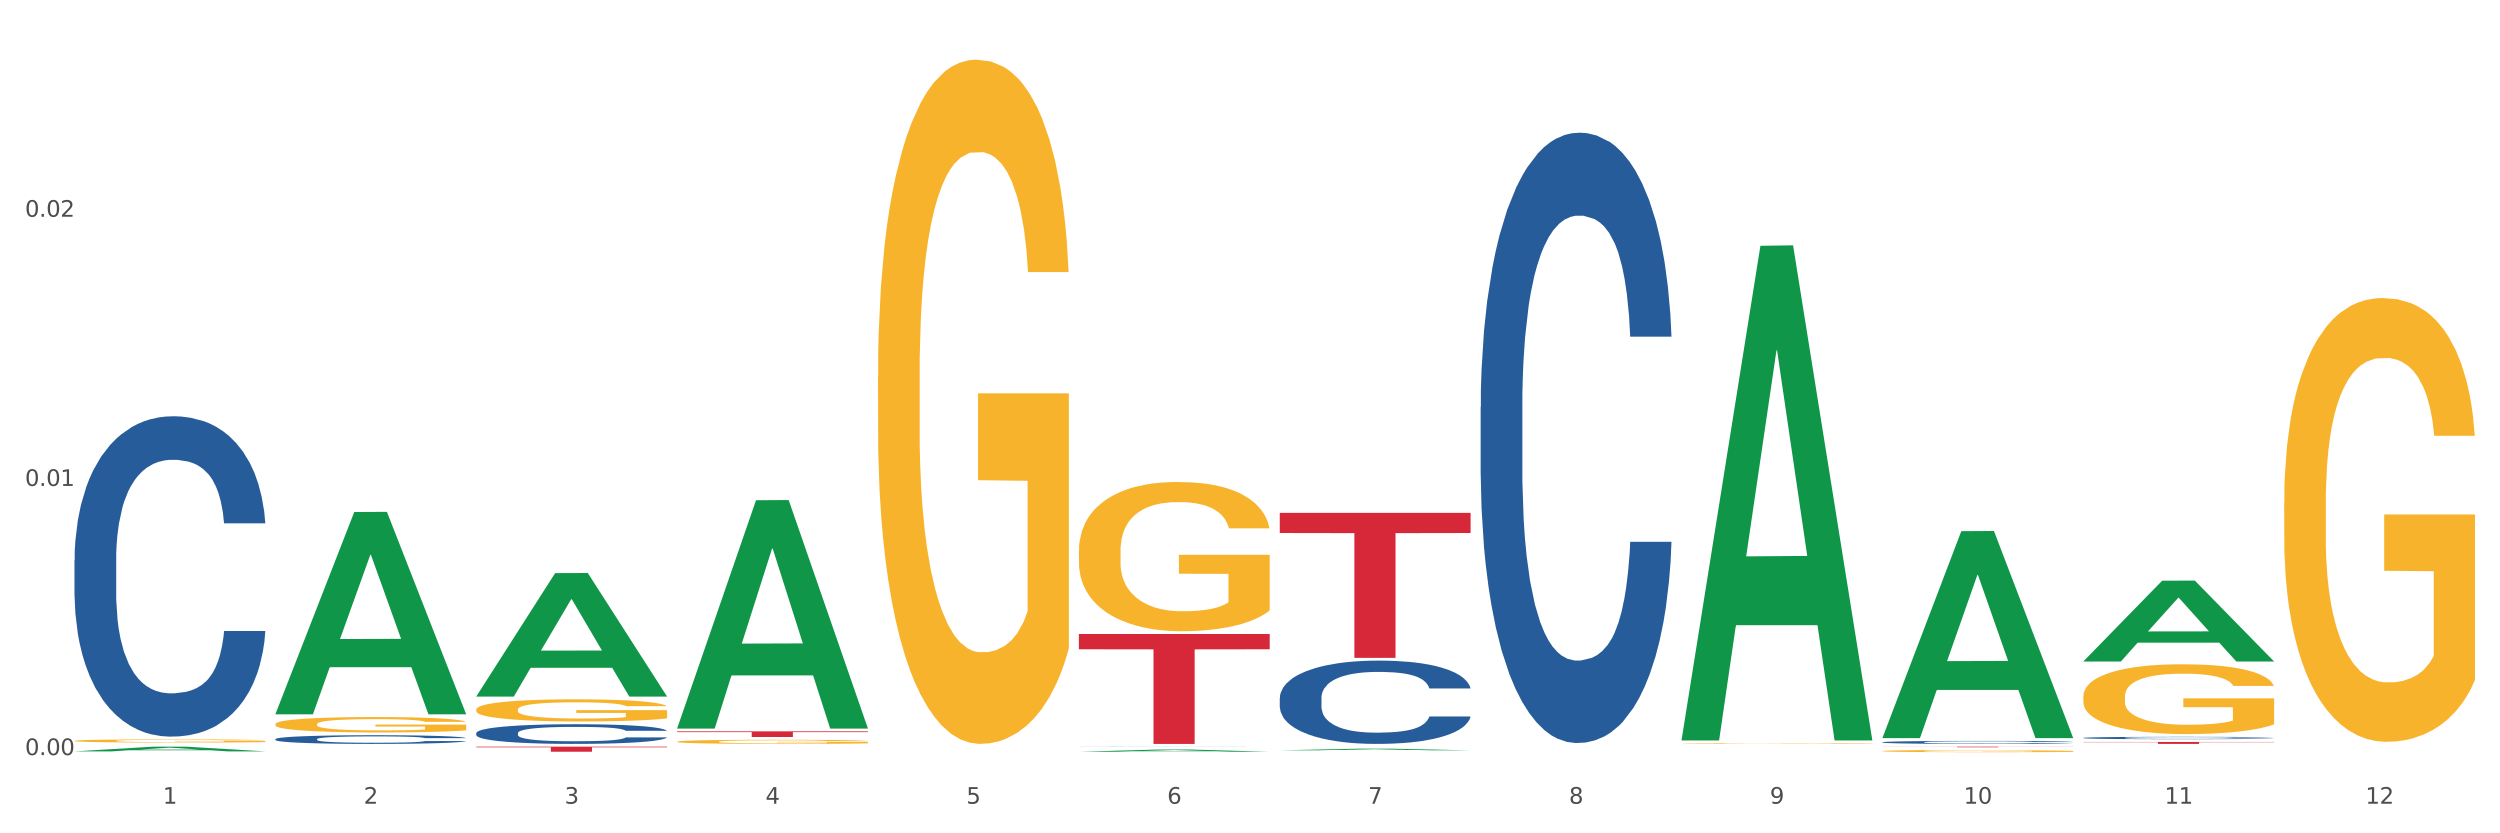
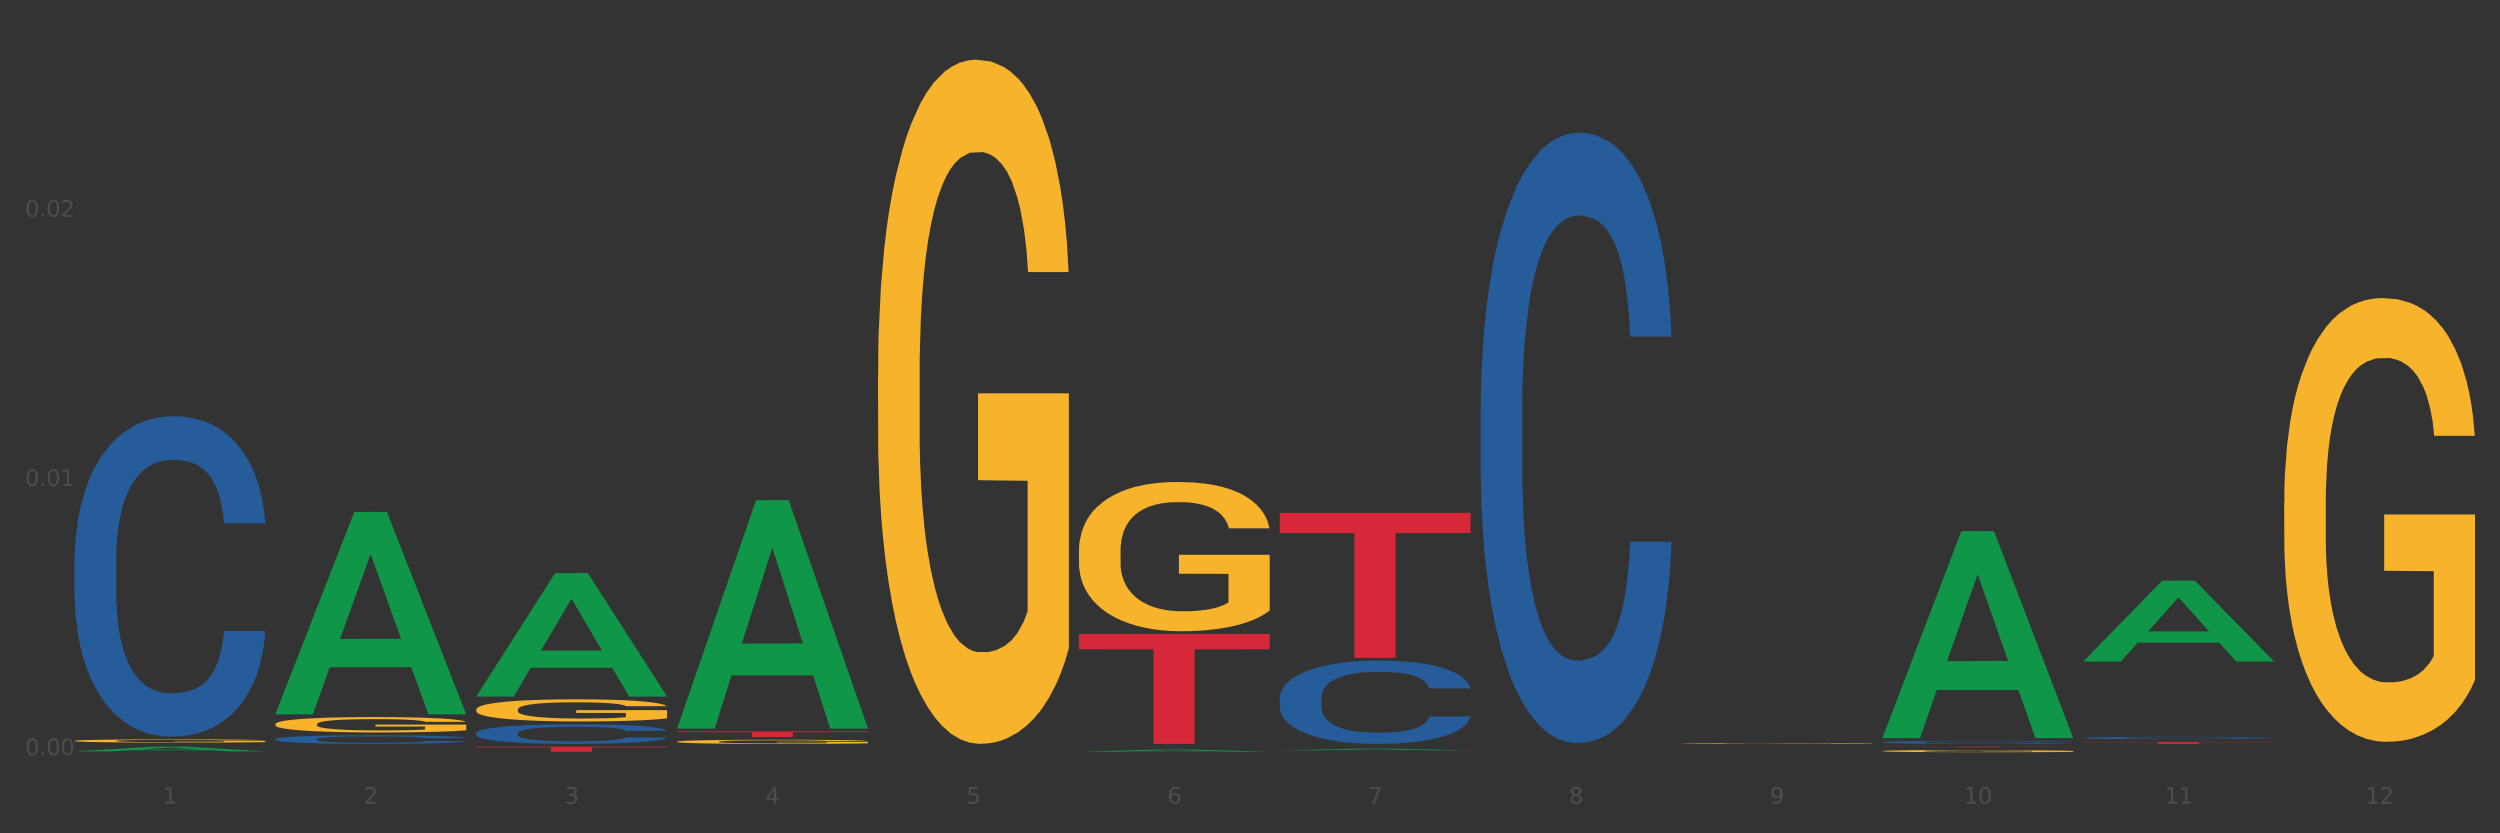
<svg xmlns="http://www.w3.org/2000/svg" xmlns:xlink="http://www.w3.org/1999/xlink" width="1080pt" height="360pt" viewBox="0 0 1080 360" version="1.1">
  <rect x="0" y="0" width="1080" height="360" fill="#333333" stroke="none" />
  <defs>
    <style type="text/css">*{stroke-linejoin: round; stroke-linecap: butt}</style>
  </defs>
  <g id="figure_1">
    <g id="patch_1">
-       <path d="M 0 360  L 1080 360  L 1080 0  L 0 0  z " style="fill: #ffffff; stroke: #ffffff; stroke-linejoin: miter" />
-     </g>
+       </g>
    <g id="axes_1">
      <g id="matplotlib.axis_1">
        <g id="xtick_1">
          <g id="text_1">
            <g style="fill: #4d4d4d" transform="translate(70.342 347.204) scale(0.096 -0.096)">
              <defs>
                <path id="DejaVuSans-31" d="M 794 531  L 1825 531  L 1825 4091  L 703 3866  L 703 4441  L 1819 4666  L 2450 4666  L 2450 531  L 3481 531  L 3481 0  L 794 0  L 794 531  z " transform="scale(0.016)" />
              </defs>
              <use xlink:href="#DejaVuSans-31" />
            </g>
          </g>
        </g>
        <g id="xtick_2">
          <g id="text_2">
            <g style="fill: #4d4d4d" transform="translate(157.122 347.204) scale(0.096 -0.096)">
              <defs>
                <path id="DejaVuSans-32" d="M 1228 531  L 3431 531  L 3431 0  L 469 0  L 469 531  Q 828 903 1448 1529  Q 2069 2156 2228 2338  Q 2531 2678 2651 2914  Q 2772 3150 2772 3378  Q 2772 3750 2511 3984  Q 2250 4219 1831 4219  Q 1534 4219 1204 4116  Q 875 4013 500 3803  L 500 4441  Q 881 4594 1212 4672  Q 1544 4750 1819 4750  Q 2544 4750 2975 4387  Q 3406 4025 3406 3419  Q 3406 3131 3298 2873  Q 3191 2616 2906 2266  Q 2828 2175 2409 1742  Q 1991 1309 1228 531  z " transform="scale(0.016)" />
              </defs>
              <use xlink:href="#DejaVuSans-32" />
            </g>
          </g>
        </g>
        <g id="xtick_3">
          <g id="text_3">
            <g style="fill: #4d4d4d" transform="translate(243.902 347.204) scale(0.096 -0.096)">
              <defs>
                <path id="DejaVuSans-33" d="M 2597 2516  Q 3050 2419 3304 2112  Q 3559 1806 3559 1356  Q 3559 666 3084 287  Q 2609 -91 1734 -91  Q 1441 -91 1130 -33  Q 819 25 488 141  L 488 750  Q 750 597 1062 519  Q 1375 441 1716 441  Q 2309 441 2620 675  Q 2931 909 2931 1356  Q 2931 1769 2642 2001  Q 2353 2234 1838 2234  L 1294 2234  L 1294 2753  L 1863 2753  Q 2328 2753 2575 2939  Q 2822 3125 2822 3475  Q 2822 3834 2567 4026  Q 2313 4219 1838 4219  Q 1578 4219 1281 4162  Q 984 4106 628 3988  L 628 4550  Q 988 4650 1302 4700  Q 1616 4750 1894 4750  Q 2613 4750 3031 4423  Q 3450 4097 3450 3541  Q 3450 3153 3228 2886  Q 3006 2619 2597 2516  z " transform="scale(0.016)" />
              </defs>
              <use xlink:href="#DejaVuSans-33" />
            </g>
          </g>
        </g>
        <g id="xtick_4">
          <g id="text_4">
            <g style="fill: #4d4d4d" transform="translate(330.683 347.204) scale(0.096 -0.096)">
              <defs>
                <path id="DejaVuSans-34" d="M 2419 4116  L 825 1625  L 2419 1625  L 2419 4116  z M 2253 4666  L 3047 4666  L 3047 1625  L 3713 1625  L 3713 1100  L 3047 1100  L 3047 0  L 2419 0  L 2419 1100  L 313 1100  L 313 1709  L 2253 4666  z " transform="scale(0.016)" />
              </defs>
              <use xlink:href="#DejaVuSans-34" />
            </g>
          </g>
        </g>
        <g id="xtick_5">
          <g id="text_5">
            <g style="fill: #4d4d4d" transform="translate(417.463 347.204) scale(0.096 -0.096)">
              <defs>
                <path id="DejaVuSans-35" d="M 691 4666  L 3169 4666  L 3169 4134  L 1269 4134  L 1269 2991  Q 1406 3038 1543 3061  Q 1681 3084 1819 3084  Q 2600 3084 3056 2656  Q 3513 2228 3513 1497  Q 3513 744 3044 326  Q 2575 -91 1722 -91  Q 1428 -91 1123 -41  Q 819 9 494 109  L 494 744  Q 775 591 1075 516  Q 1375 441 1709 441  Q 2250 441 2565 725  Q 2881 1009 2881 1497  Q 2881 1984 2565 2268  Q 2250 2553 1709 2553  Q 1456 2553 1204 2497  Q 953 2441 691 2322  L 691 4666  z " transform="scale(0.016)" />
              </defs>
              <use xlink:href="#DejaVuSans-35" />
            </g>
          </g>
        </g>
        <g id="xtick_6">
          <g id="text_6">
            <g style="fill: #4d4d4d" transform="translate(504.243 347.204) scale(0.096 -0.096)">
              <defs>
                <path id="DejaVuSans-36" d="M 2113 2584  Q 1688 2584 1439 2293  Q 1191 2003 1191 1497  Q 1191 994 1439 701  Q 1688 409 2113 409  Q 2538 409 2786 701  Q 3034 994 3034 1497  Q 3034 2003 2786 2293  Q 2538 2584 2113 2584  z M 3366 4563  L 3366 3988  Q 3128 4100 2886 4159  Q 2644 4219 2406 4219  Q 1781 4219 1451 3797  Q 1122 3375 1075 2522  Q 1259 2794 1537 2939  Q 1816 3084 2150 3084  Q 2853 3084 3261 2657  Q 3669 2231 3669 1497  Q 3669 778 3244 343  Q 2819 -91 2113 -91  Q 1303 -91 875 529  Q 447 1150 447 2328  Q 447 3434 972 4092  Q 1497 4750 2381 4750  Q 2619 4750 2861 4703  Q 3103 4656 3366 4563  z " transform="scale(0.016)" />
              </defs>
              <use xlink:href="#DejaVuSans-36" />
            </g>
          </g>
        </g>
        <g id="xtick_7">
          <g id="text_7">
            <g style="fill: #4d4d4d" transform="translate(591.024 347.204) scale(0.096 -0.096)">
              <defs>
                <path id="DejaVuSans-37" d="M 525 4666  L 3525 4666  L 3525 4397  L 1831 0  L 1172 0  L 2766 4134  L 525 4134  L 525 4666  z " transform="scale(0.016)" />
              </defs>
              <use xlink:href="#DejaVuSans-37" />
            </g>
          </g>
        </g>
        <g id="xtick_8">
          <g id="text_8">
            <g style="fill: #4d4d4d" transform="translate(677.804 347.204) scale(0.096 -0.096)">
              <defs>
                <path id="DejaVuSans-38" d="M 2034 2216  Q 1584 2216 1326 1975  Q 1069 1734 1069 1313  Q 1069 891 1326 650  Q 1584 409 2034 409  Q 2484 409 2743 651  Q 3003 894 3003 1313  Q 3003 1734 2745 1975  Q 2488 2216 2034 2216  z M 1403 2484  Q 997 2584 770 2862  Q 544 3141 544 3541  Q 544 4100 942 4425  Q 1341 4750 2034 4750  Q 2731 4750 3128 4425  Q 3525 4100 3525 3541  Q 3525 3141 3298 2862  Q 3072 2584 2669 2484  Q 3125 2378 3379 2068  Q 3634 1759 3634 1313  Q 3634 634 3220 271  Q 2806 -91 2034 -91  Q 1263 -91 848 271  Q 434 634 434 1313  Q 434 1759 690 2068  Q 947 2378 1403 2484  z M 1172 3481  Q 1172 3119 1398 2916  Q 1625 2713 2034 2713  Q 2441 2713 2670 2916  Q 2900 3119 2900 3481  Q 2900 3844 2670 4047  Q 2441 4250 2034 4250  Q 1625 4250 1398 4047  Q 1172 3844 1172 3481  z " transform="scale(0.016)" />
              </defs>
              <use xlink:href="#DejaVuSans-38" />
            </g>
          </g>
        </g>
        <g id="xtick_9">
          <g id="text_9">
            <g style="fill: #4d4d4d" transform="translate(764.584 347.204) scale(0.096 -0.096)">
              <defs>
                <path id="DejaVuSans-39" d="M 703 97  L 703 672  Q 941 559 1184 500  Q 1428 441 1663 441  Q 2288 441 2617 861  Q 2947 1281 2994 2138  Q 2813 1869 2534 1725  Q 2256 1581 1919 1581  Q 1219 1581 811 2004  Q 403 2428 403 3163  Q 403 3881 828 4315  Q 1253 4750 1959 4750  Q 2769 4750 3195 4129  Q 3622 3509 3622 2328  Q 3622 1225 3098 567  Q 2575 -91 1691 -91  Q 1453 -91 1209 -44  Q 966 3 703 97  z M 1959 2075  Q 2384 2075 2632 2365  Q 2881 2656 2881 3163  Q 2881 3666 2632 3958  Q 2384 4250 1959 4250  Q 1534 4250 1286 3958  Q 1038 3666 1038 3163  Q 1038 2656 1286 2365  Q 1534 2075 1959 2075  z " transform="scale(0.016)" />
              </defs>
              <use xlink:href="#DejaVuSans-39" />
            </g>
          </g>
        </g>
        <g id="xtick_10">
          <g id="text_10">
            <g style="fill: #4d4d4d" transform="translate(848.311 347.204) scale(0.096 -0.096)">
              <defs>
                <path id="DejaVuSans-30" d="M 2034 4250  Q 1547 4250 1301 3770  Q 1056 3291 1056 2328  Q 1056 1369 1301 889  Q 1547 409 2034 409  Q 2525 409 2770 889  Q 3016 1369 3016 2328  Q 3016 3291 2770 3770  Q 2525 4250 2034 4250  z M 2034 4750  Q 2819 4750 3233 4129  Q 3647 3509 3647 2328  Q 3647 1150 3233 529  Q 2819 -91 2034 -91  Q 1250 -91 836 529  Q 422 1150 422 2328  Q 422 3509 836 4129  Q 1250 4750 2034 4750  z " transform="scale(0.016)" />
              </defs>
              <use xlink:href="#DejaVuSans-31" />
              <use xlink:href="#DejaVuSans-30" transform="translate(63.623 0)" />
            </g>
          </g>
        </g>
        <g id="xtick_11">
          <g id="text_11">
            <g style="fill: #4d4d4d" transform="translate(935.091 347.204) scale(0.096 -0.096)">
              <use xlink:href="#DejaVuSans-31" />
              <use xlink:href="#DejaVuSans-31" transform="translate(63.623 0)" />
            </g>
          </g>
        </g>
        <g id="xtick_12">
          <g id="text_12">
            <g style="fill: #4d4d4d" transform="translate(1021.871 347.204) scale(0.096 -0.096)">
              <use xlink:href="#DejaVuSans-31" />
              <use xlink:href="#DejaVuSans-32" transform="translate(63.623 0)" />
            </g>
          </g>
        </g>
        <g id="xtick_13" />
        <g id="xtick_14" />
        <g id="xtick_15" />
        <g id="xtick_16" />
        <g id="xtick_17" />
        <g id="xtick_18" />
        <g id="xtick_19" />
        <g id="xtick_20" />
        <g id="xtick_21" />
        <g id="xtick_22" />
        <g id="xtick_23" />
      </g>
      <g id="matplotlib.axis_2">
        <g id="ytick_1">
          <g id="text_13">
            <g style="fill: #4d4d4d" transform="translate(10.8 326.2) scale(0.096 -0.096)">
              <defs>
                <path id="DejaVuSans-2e" d="M 684 794  L 1344 794  L 1344 0  L 684 0  L 684 794  z " transform="scale(0.016)" />
              </defs>
              <use xlink:href="#DejaVuSans-30" />
              <use xlink:href="#DejaVuSans-2e" transform="translate(63.623 0)" />
              <use xlink:href="#DejaVuSans-30" transform="translate(95.41 0)" />
              <use xlink:href="#DejaVuSans-30" transform="translate(159.033 0)" />
            </g>
          </g>
        </g>
        <g id="ytick_2">
          <g id="text_14">
            <g style="fill: #4d4d4d" transform="translate(10.8 209.919) scale(0.096 -0.096)">
              <use xlink:href="#DejaVuSans-30" />
              <use xlink:href="#DejaVuSans-2e" transform="translate(63.623 0)" />
              <use xlink:href="#DejaVuSans-30" transform="translate(95.41 0)" />
              <use xlink:href="#DejaVuSans-31" transform="translate(159.033 0)" />
            </g>
          </g>
        </g>
        <g id="ytick_3">
          <g id="text_15">
            <g style="fill: #4d4d4d" transform="translate(10.8 93.637) scale(0.096 -0.096)">
              <use xlink:href="#DejaVuSans-30" />
              <use xlink:href="#DejaVuSans-2e" transform="translate(63.623 0)" />
              <use xlink:href="#DejaVuSans-30" transform="translate(95.41 0)" />
              <use xlink:href="#DejaVuSans-32" transform="translate(159.033 0)" />
            </g>
          </g>
        </g>
        <g id="ytick_4" />
        <g id="ytick_5" />
        <g id="ytick_6" />
      </g>
      <g id="PolyCollection_1">
        <path d="M 32.175 324.588  L 32.26 324.586  L 66.256 322.555  L 80.365 322.553  L 114.616 324.592  L 98.298 324.592  L 90.904 324.117  L 55.803 324.117  L 55.548 324.125  L 48.408 324.592  L 32.175 324.592  L 32.175 324.588  L 60.222 323.834  L 86.484 323.832  L 73.481 322.987  L 73.311 322.984  L 73.141 322.989  L 60.137 323.832  L 60.222 323.834  L 32.175 324.588  z " clip-path="url(#pc0910cc547)" style="fill: #109648" />
        <path d="M 552.857 221.554  L 635.298 221.554  L 635.298 230.259  L 602.869 230.318  L 602.869 284.192  L 585.091 284.192  L 585.091 230.318  L 552.857 230.259  L 552.857 221.613  L 552.857 221.554  z " clip-path="url(#pc0910cc547)" style="fill: #d62839" />
        <path d="M 466.077 273.885  L 548.518 273.885  L 548.518 280.483  L 516.088 280.528  L 516.088 321.366  L 498.311 321.366  L 498.311 280.528  L 466.077 280.483  L 466.077 273.93  L 466.077 273.885  z " clip-path="url(#pc0910cc547)" style="fill: #d62839" />
        <path d="M 292.516 315.938  L 374.957 315.938  L 374.957 316.279  L 342.528 316.282  L 342.528 318.391  L 324.75 318.391  L 324.75 316.282  L 292.516 316.279  L 292.516 315.941  L 292.516 315.938  z " clip-path="url(#pc0910cc547)" style="fill: #d62839" />
        <path d="M 205.736 322.553  L 288.177 322.553  L 288.177 322.859  L 255.747 322.861  L 255.747 324.756  L 237.97 324.756  L 237.97 322.861  L 205.736 322.859  L 205.736 322.555  L 205.736 322.553  z " clip-path="url(#pc0910cc547)" style="fill: #d62839" />
        <path d="M 118.955 319.299  L 119.053 319.295  L 119.053 319.199  L 119.345 319.069  L 120.417 318.829  L 121.781 318.648  L 124.12 318.435  L 125.387 318.346  L 127.044 318.246  L 130.454 318.085  L 134.352 317.948  L 137.081 317.873  L 139.127 317.825  L 143.707 317.739  L 146.338 317.701  L 149.067 317.671  L 151.406 317.65  L 155.304 317.626  L 158.422 317.616  L 162.028 317.612  L 165.048 317.616  L 169.044 317.629  L 174.891 317.671  L 177.132 317.695  L 180.153 317.736  L 183.271 317.791  L 185.805 317.845  L 188.728 317.924  L 191.749 318.027  L 194.673 318.157  L 196.719 318.277  L 198.376 318.404  L 199.837 318.558  L 200.909 318.726  L 201.397 318.867  L 183.564 318.867  L 183.076 318.74  L 182.102 318.603  L 181.127 318.51  L 180.055 318.435  L 178.399 318.349  L 176.937 318.294  L 174.501 318.229  L 172.26 318.188  L 170.408 318.164  L 168.167 318.144  L 163.392 318.123  L 159.981 318.123  L 157.837 318.13  L 155.206 318.147  L 152.965 318.171  L 150.334 318.212  L 148.287 318.257  L 146.241 318.315  L 145.071 318.356  L 143.317 318.432  L 142.148 318.493  L 140.589 318.6  L 139.712 318.675  L 138.153 318.87  L 137.471 319.014  L 137.178 319.114  L 136.983 319.223  L 136.983 319.758  L 137.568 319.998  L 138.055 320.101  L 138.835 320.217  L 140.297 320.368  L 142.44 320.516  L 144.682 320.622  L 146.533 320.687  L 148.287 320.735  L 150.041 320.773  L 152.185 320.807  L 153.939 320.827  L 156.57 320.848  L 159.689 320.858  L 162.125 320.858  L 167.095 320.841  L 169.336 320.824  L 171.48 320.8  L 173.819 320.762  L 175.67 320.721  L 176.742 320.69  L 178.496 320.625  L 179.861 320.557  L 181.03 320.478  L 181.81 320.409  L 182.687 320.306  L 183.369 320.19  L 183.564 320.128  L 201.397 320.128  L 201.007 320.252  L 200.325 320.372  L 198.96 320.533  L 197.889 320.625  L 196.232 320.738  L 194.478 320.834  L 192.042 320.941  L 189.8 321.019  L 187.462 321.088  L 184.928 321.15  L 180.348 321.235  L 178.691 321.259  L 175.183 321.301  L 172.454 321.325  L 168.459 321.349  L 164.366 321.362  L 160.079 321.366  L 156.278 321.359  L 152.088 321.338  L 149.457 321.318  L 146.533 321.287  L 143.123 321.239  L 139.907 321.181  L 136.886 321.112  L 134.06 321.033  L 131.429 320.944  L 128.018 320.797  L 125.484 320.653  L 123.633 320.519  L 122.366 320.406  L 121.099 320.262  L 120.417 320.163  L 119.345 319.923  L 118.955 319.7  L 118.955 319.299  z " clip-path="url(#pc0910cc547)" style="fill: #255c99" />
        <path d="M 986.759 217.343  L 986.856 217.168  L 986.856 210.865  L 987.051 205.437  L 988.024 192.305  L 989.484 181.449  L 990.555 175.671  L 991.625 170.944  L 992.891 166.217  L 994.448 161.314  L 997.271 154.135  L 999.023 150.458  L 1001.164 146.606  L 1005.057 141.003  L 1007.88 137.852  L 1010.8 135.225  L 1015.569 132.074  L 1018.684 130.673  L 1021.993 129.623  L 1025.984 128.922  L 1029.001 128.747  L 1035.62 129.272  L 1041.265 130.848  L 1043.991 132.074  L 1047.495 134.175  L 1049.344 135.576  L 1052.361 138.377  L 1055.476 142.054  L 1057.617 145.206  L 1060.829 151.159  L 1063.263 157.112  L 1065.501 164.466  L 1066.669 169.543  L 1067.545 174.271  L 1068.324 179.699  L 1069.103 188.278  L 1051.583 188.278  L 1050.901 182.15  L 1049.831 176.372  L 1048.273 170.769  L 1046.911 167.267  L 1044.575 162.89  L 1042.433 160.088  L 1040.195 157.987  L 1037.469 156.236  L 1035.328 155.361  L 1032.311 154.661  L 1026.373 154.836  L 1022.383 156.236  L 1019.657 157.987  L 1017.905 159.563  L 1016.348 161.314  L 1014.596 163.765  L 1012.552 167.442  L 1011.092 170.769  L 1009.632 174.971  L 1008.464 179.173  L 1007.393 184.076  L 1006.517 189.328  L 1005.836 194.756  L 1005.252 201.41  L 1004.765 212.44  L 1004.765 236.428  L 1004.96 241.856  L 1005.447 249.034  L 1006.031 254.462  L 1007.004 260.941  L 1007.88 265.318  L 1009.535 271.621  L 1011.384 276.874  L 1012.844 280.201  L 1014.304 283.002  L 1016.835 286.854  L 1019.657 290.006  L 1022.091 291.932  L 1025.4 293.683  L 1027.639 294.383  L 1029.585 294.733  L 1034.355 294.733  L 1037.761 294.208  L 1041.557 292.982  L 1044.477 291.406  L 1046.911 289.48  L 1049.636 286.329  L 1051.388 283.352  L 1051.388 246.758  L 1029.975 246.583  L 1029.975 222.246  L 1069.2 222.246  L 1069.2 293.683  L 1067.545 297.359  L 1065.696 300.686  L 1063.749 303.663  L 1060.829 307.34  L 1057.325 310.841  L 1054.211 313.293  L 1050.901 315.394  L 1047.008 317.32  L 1041.947 319.071  L 1038.832 319.771  L 1034.939 320.296  L 1030.364 320.471  L 1026.373 320.121  L 1022.48 319.246  L 1018.392 317.67  L 1014.401 315.394  L 1011.384 313.118  L 1008.367 310.316  L 1005.155 306.639  L 1002.624 303.137  L 1000.677 299.986  L 998.536 295.959  L 996.2 290.706  L 994.448 285.979  L 992.891 281.076  L 991.236 274.773  L 990.068 269.345  L 988.9 262.516  L 988.219 257.439  L 987.44 249.56  L 986.856 238.529  L 986.759 217.343  z " clip-path="url(#pc0910cc547)" style="fill: #f7b32b" />
-         <path d="M 899.978 300.903  L 900.076 300.875  L 900.076 299.884  L 900.27 299.03  L 901.244 296.965  L 902.704 295.257  L 903.774 294.349  L 904.845 293.605  L 906.11 292.862  L 907.668 292.091  L 910.49 290.962  L 912.242 290.383  L 914.384 289.778  L 918.277 288.897  L 921.1 288.401  L 924.02 287.988  L 928.789 287.492  L 931.904 287.272  L 935.213 287.107  L 939.204 286.996  L 942.221 286.969  L 948.84 287.052  L 954.485 287.299  L 957.21 287.492  L 960.714 287.823  L 962.564 288.043  L 965.581 288.483  L 968.696 289.062  L 970.837 289.557  L 974.049 290.494  L 976.482 291.43  L 978.721 292.586  L 979.889 293.385  L 980.765 294.128  L 981.544 294.982  L 982.322 296.331  L 964.802 296.331  L 964.121 295.368  L 963.05 294.459  L 961.493 293.578  L 960.13 293.027  L 957.794 292.339  L 955.653 291.898  L 953.414 291.568  L 950.689 291.292  L 948.548 291.155  L 945.53 291.044  L 939.593 291.072  L 935.602 291.292  L 932.877 291.568  L 931.125 291.815  L 929.568 292.091  L 927.816 292.476  L 925.772 293.055  L 924.312 293.578  L 922.852 294.239  L 921.684 294.9  L 920.613 295.671  L 919.737 296.497  L 919.056 297.35  L 918.472 298.397  L 917.985 300.131  L 917.985 303.904  L 918.18 304.758  L 918.666 305.887  L 919.25 306.74  L 920.224 307.759  L 921.1 308.448  L 922.754 309.439  L 924.604 310.265  L 926.064 310.788  L 927.524 311.229  L 930.054 311.835  L 932.877 312.33  L 935.31 312.633  L 938.62 312.909  L 940.858 313.019  L 942.805 313.074  L 947.574 313.074  L 950.981 312.991  L 954.777 312.798  L 957.697 312.551  L 960.13 312.248  L 962.856 311.752  L 964.608 311.284  L 964.608 305.529  L 943.194 305.501  L 943.194 301.674  L 982.42 301.674  L 982.42 312.909  L 980.765 313.487  L 978.916 314.01  L 976.969 314.478  L 974.049 315.056  L 970.545 315.607  L 967.43 315.993  L 964.121 316.323  L 960.228 316.626  L 955.166 316.901  L 952.052 317.011  L 948.158 317.094  L 943.584 317.122  L 939.593 317.067  L 935.7 316.929  L 931.612 316.681  L 927.621 316.323  L 924.604 315.965  L 921.586 315.525  L 918.374 314.946  L 915.844 314.396  L 913.897 313.9  L 911.756 313.267  L 909.42 312.44  L 907.668 311.697  L 906.11 310.926  L 904.456 309.935  L 903.288 309.081  L 902.12 308.007  L 901.438 307.208  L 900.66 305.969  L 900.076 304.234  L 899.978 300.903  z " clip-path="url(#pc0910cc547)" style="fill: #f7b32b" />
        <path d="M 813.198 324.447  L 813.295 324.446  L 813.295 324.415  L 813.49 324.389  L 814.463 324.325  L 815.923 324.272  L 816.994 324.243  L 818.065 324.22  L 819.33 324.197  L 820.887 324.173  L 823.71 324.138  L 825.462 324.12  L 827.603 324.102  L 831.497 324.074  L 834.319 324.059  L 837.239 324.046  L 842.009 324.031  L 845.123 324.024  L 848.433 324.019  L 852.423 324.015  L 855.441 324.015  L 862.059 324.017  L 867.705 324.025  L 870.43 324.031  L 873.934 324.041  L 875.783 324.048  L 878.801 324.062  L 881.915 324.079  L 884.057 324.095  L 887.269 324.124  L 889.702 324.153  L 891.941 324.189  L 893.109 324.214  L 893.985 324.237  L 894.763 324.263  L 895.542 324.305  L 878.022 324.305  L 877.341 324.275  L 876.27 324.247  L 874.713 324.22  L 873.35 324.202  L 871.014 324.181  L 868.873 324.167  L 866.634 324.157  L 863.909 324.149  L 861.767 324.144  L 858.75 324.141  L 852.813 324.142  L 848.822 324.149  L 846.097 324.157  L 844.345 324.165  L 842.787 324.173  L 841.035 324.185  L 838.991 324.203  L 837.531 324.22  L 836.071 324.24  L 834.903 324.26  L 833.833 324.284  L 832.957 324.31  L 832.275 324.336  L 831.691 324.369  L 831.205 324.423  L 831.205 324.54  L 831.399 324.566  L 831.886 324.601  L 832.47 324.628  L 833.443 324.659  L 834.319 324.681  L 835.974 324.711  L 837.823 324.737  L 839.283 324.753  L 840.743 324.767  L 843.274 324.786  L 846.097 324.801  L 848.53 324.81  L 851.839 324.819  L 854.078 324.822  L 856.025 324.824  L 860.794 324.824  L 864.201 324.821  L 867.997 324.815  L 870.917 324.808  L 873.35 324.798  L 876.075 324.783  L 877.827 324.768  L 877.827 324.59  L 856.414 324.589  L 856.414 324.471  L 895.639 324.471  L 895.639 324.819  L 893.985 324.837  L 892.135 324.853  L 890.189 324.868  L 887.269 324.885  L 883.765 324.903  L 880.65 324.914  L 877.341 324.925  L 873.447 324.934  L 868.386 324.943  L 865.271 324.946  L 861.378 324.949  L 856.803 324.95  L 852.813 324.948  L 848.919 324.944  L 844.831 324.936  L 840.841 324.925  L 837.823 324.914  L 834.806 324.9  L 831.594 324.882  L 829.063 324.865  L 827.117 324.85  L 824.975 324.83  L 822.639 324.804  L 820.887 324.781  L 819.33 324.757  L 817.675 324.727  L 816.507 324.7  L 815.339 324.667  L 814.658 324.642  L 813.879 324.604  L 813.295 324.55  L 813.198 324.447  z " clip-path="url(#pc0910cc547)" style="fill: #f7b32b" />
        <path d="M 726.418 321.211  L 726.515 321.211  L 726.515 321.201  L 726.71 321.193  L 727.683 321.174  L 729.143 321.157  L 730.214 321.149  L 731.284 321.142  L 732.55 321.134  L 734.107 321.127  L 736.93 321.116  L 738.682 321.111  L 740.823 321.105  L 744.716 321.097  L 747.539 321.092  L 750.459 321.088  L 755.228 321.083  L 758.343 321.081  L 761.652 321.08  L 765.643 321.079  L 768.66 321.078  L 775.279 321.079  L 780.924 321.081  L 783.65 321.083  L 787.154 321.086  L 789.003 321.089  L 792.02 321.093  L 795.135 321.098  L 797.276 321.103  L 800.488 321.112  L 802.922 321.121  L 805.16 321.132  L 806.328 321.139  L 807.204 321.147  L 807.983 321.155  L 808.762 321.168  L 791.242 321.168  L 790.56 321.158  L 789.49 321.15  L 787.932 321.141  L 786.57 321.136  L 784.234 321.13  L 782.092 321.125  L 779.854 321.122  L 777.128 321.12  L 774.987 321.118  L 771.97 321.117  L 766.032 321.117  L 762.042 321.12  L 759.316 321.122  L 757.564 321.125  L 756.007 321.127  L 754.255 321.131  L 752.211 321.136  L 750.751 321.141  L 749.291 321.148  L 748.123 321.154  L 747.052 321.161  L 746.176 321.169  L 745.495 321.177  L 744.911 321.187  L 744.424 321.204  L 744.424 321.24  L 744.619 321.248  L 745.106 321.259  L 745.69 321.267  L 746.663 321.276  L 747.539 321.283  L 749.194 321.292  L 751.043 321.3  L 752.503 321.305  L 753.963 321.309  L 756.494 321.315  L 759.316 321.32  L 761.75 321.323  L 765.059 321.325  L 767.298 321.327  L 769.244 321.327  L 774.014 321.327  L 777.42 321.326  L 781.216 321.324  L 784.136 321.322  L 786.57 321.319  L 789.295 321.314  L 791.047 321.31  L 791.047 321.255  L 769.634 321.255  L 769.634 321.218  L 808.859 321.218  L 808.859 321.325  L 807.204 321.331  L 805.355 321.336  L 803.408 321.34  L 800.488 321.346  L 796.984 321.351  L 793.87 321.355  L 790.56 321.358  L 786.667 321.361  L 781.606 321.364  L 778.491 321.365  L 774.598 321.365  L 770.023 321.366  L 766.032 321.365  L 762.139 321.364  L 758.051 321.361  L 754.06 321.358  L 751.043 321.355  L 748.026 321.35  L 744.814 321.345  L 742.283 321.34  L 740.336 321.335  L 738.195 321.329  L 735.859 321.321  L 734.107 321.314  L 732.55 321.307  L 730.895 321.297  L 729.727 321.289  L 728.559 321.279  L 727.878 321.271  L 727.099 321.259  L 726.515 321.243  L 726.418 321.211  z " clip-path="url(#pc0910cc547)" style="fill: #f7b32b" />
        <path d="M 466.077 238.017  L 466.174 237.958  L 466.174 235.838  L 466.369 234.013  L 467.342 229.597  L 468.802 225.946  L 469.873 224.003  L 470.943 222.413  L 472.209 220.823  L 473.766 219.175  L 476.589 216.76  L 478.341 215.524  L 480.482 214.229  L 484.375 212.344  L 487.198 211.284  L 490.118 210.401  L 494.887 209.341  L 498.002 208.87  L 501.311 208.517  L 505.302 208.281  L 508.319 208.223  L 514.938 208.399  L 520.583 208.929  L 523.309 209.341  L 526.813 210.048  L 528.662 210.519  L 531.679 211.461  L 534.794 212.698  L 536.935 213.757  L 540.147 215.759  L 542.581 217.761  L 544.819 220.234  L 545.987 221.942  L 546.863 223.532  L 547.642 225.357  L 548.421 228.242  L 530.901 228.242  L 530.219 226.182  L 529.149 224.238  L 527.591 222.354  L 526.229 221.177  L 523.893 219.705  L 521.751 218.762  L 519.513 218.056  L 516.787 217.467  L 514.646 217.173  L 511.629 216.937  L 505.691 216.996  L 501.701 217.467  L 498.975 218.056  L 497.223 218.586  L 495.666 219.175  L 493.914 219.999  L 491.87 221.235  L 490.41 222.354  L 488.95 223.767  L 487.782 225.181  L 486.711 226.829  L 485.835 228.596  L 485.154 230.421  L 484.57 232.659  L 484.083 236.368  L 484.083 244.435  L 484.278 246.26  L 484.765 248.674  L 485.349 250.5  L 486.322 252.678  L 487.198 254.15  L 488.853 256.27  L 490.702 258.037  L 492.162 259.155  L 493.622 260.097  L 496.153 261.393  L 498.975 262.453  L 501.409 263.1  L 504.718 263.689  L 506.957 263.925  L 508.903 264.042  L 513.673 264.042  L 517.079 263.866  L 520.875 263.454  L 523.795 262.924  L 526.229 262.276  L 528.954 261.216  L 530.706 260.215  L 530.706 247.909  L 509.293 247.85  L 509.293 239.665  L 548.518 239.665  L 548.518 263.689  L 546.863 264.926  L 545.014 266.044  L 543.067 267.045  L 540.147 268.282  L 536.643 269.46  L 533.529 270.284  L 530.219 270.991  L 526.326 271.638  L 521.265 272.227  L 518.15 272.463  L 514.257 272.639  L 509.682 272.698  L 505.691 272.58  L 501.798 272.286  L 497.71 271.756  L 493.719 270.991  L 490.702 270.225  L 487.685 269.283  L 484.473 268.046  L 481.942 266.869  L 479.995 265.809  L 477.854 264.455  L 475.518 262.688  L 473.766 261.098  L 472.209 259.45  L 470.554 257.33  L 469.386 255.505  L 468.218 253.208  L 467.537 251.501  L 466.758 248.851  L 466.174 245.141  L 466.077 238.017  z " clip-path="url(#pc0910cc547)" style="fill: #f7b32b" />
        <path d="M 379.296 162.359  L 379.394 162.089  L 379.394 152.371  L 379.588 144.002  L 380.562 123.755  L 382.022 107.017  L 383.092 98.109  L 384.163 90.82  L 385.428 83.531  L 386.986 75.972  L 389.808 64.904  L 391.56 59.235  L 393.702 53.295  L 397.595 44.657  L 400.418 39.797  L 403.338 35.748  L 408.107 30.889  L 411.222 28.729  L 414.531 27.109  L 418.522 26.029  L 421.539 25.759  L 428.158 26.569  L 433.803 28.999  L 436.528 30.889  L 440.032 34.128  L 441.882 36.288  L 444.899 40.607  L 448.014 46.276  L 450.155 51.136  L 453.367 60.314  L 455.8 69.493  L 458.039 80.831  L 459.207 88.66  L 460.083 95.949  L 460.862 104.318  L 461.64 117.546  L 444.12 117.546  L 443.439 108.097  L 442.368 99.189  L 440.811 90.55  L 439.448 85.151  L 437.112 78.402  L 434.971 74.082  L 432.732 70.843  L 430.007 68.143  L 427.866 66.793  L 424.848 65.714  L 418.911 65.984  L 414.92 68.143  L 412.195 70.843  L 410.443 73.272  L 408.886 75.972  L 407.134 79.751  L 405.09 85.421  L 403.63 90.55  L 402.17 97.029  L 401.002 103.508  L 399.931 111.067  L 399.055 119.166  L 398.374 127.534  L 397.79 137.793  L 397.303 154.8  L 397.303 191.785  L 397.498 200.154  L 397.984 211.222  L 398.568 219.591  L 399.542 229.579  L 400.418 236.328  L 402.072 246.047  L 403.922 254.146  L 405.382 259.275  L 406.842 263.594  L 409.372 269.533  L 412.195 274.393  L 414.628 277.362  L 417.938 280.062  L 420.176 281.142  L 422.123 281.682  L 426.892 281.682  L 430.299 280.872  L 434.095 278.982  L 437.015 276.552  L 439.448 273.583  L 442.174 268.723  L 443.926 264.134  L 443.926 207.713  L 422.512 207.443  L 422.512 169.918  L 461.738 169.918  L 461.738 280.062  L 460.083 285.731  L 458.234 290.86  L 456.287 295.449  L 453.367 301.119  L 449.863 306.518  L 446.748 310.297  L 443.439 313.537  L 439.546 316.506  L 434.484 319.206  L 431.37 320.286  L 427.476 321.096  L 422.902 321.366  L 418.911 320.826  L 415.018 319.476  L 410.93 317.046  L 406.939 313.537  L 403.922 310.027  L 400.904 305.708  L 397.692 300.039  L 395.162 294.64  L 393.215 289.78  L 391.074 283.571  L 388.738 275.472  L 386.986 268.184  L 385.428 260.625  L 383.774 250.906  L 382.606 242.537  L 381.438 232.009  L 380.756 224.18  L 379.978 212.032  L 379.394 195.024  L 379.296 162.359  z " clip-path="url(#pc0910cc547)" style="fill: #f7b32b" />
        <path d="M 292.516 320.404  L 292.613 320.402  L 292.613 320.344  L 292.808 320.293  L 293.781 320.171  L 295.241 320.069  L 296.312 320.015  L 297.383 319.971  L 298.648 319.927  L 300.205 319.882  L 303.028 319.815  L 304.78 319.78  L 306.921 319.744  L 310.815 319.692  L 313.637 319.663  L 316.557 319.638  L 321.327 319.609  L 324.441 319.596  L 327.751 319.586  L 331.741 319.579  L 334.759 319.578  L 341.377 319.583  L 347.023 319.597  L 349.748 319.609  L 353.252 319.628  L 355.101 319.642  L 358.119 319.668  L 361.233 319.702  L 363.375 319.731  L 366.587 319.787  L 369.02 319.842  L 371.259 319.911  L 372.427 319.958  L 373.303 320.002  L 374.081 320.053  L 374.86 320.133  L 357.34 320.133  L 356.659 320.076  L 355.588 320.022  L 354.031 319.97  L 352.668 319.937  L 350.332 319.896  L 348.191 319.87  L 345.952 319.851  L 343.227 319.834  L 341.085 319.826  L 338.068 319.819  L 332.131 319.821  L 328.14 319.834  L 325.415 319.851  L 323.663 319.865  L 322.105 319.882  L 320.353 319.904  L 318.309 319.939  L 316.849 319.97  L 315.389 320.009  L 314.221 320.048  L 313.151 320.094  L 312.275 320.143  L 311.593 320.193  L 311.009 320.255  L 310.523 320.358  L 310.523 320.582  L 310.717 320.633  L 311.204 320.7  L 311.788 320.75  L 312.761 320.811  L 313.637 320.851  L 315.292 320.91  L 317.141 320.959  L 318.601 320.99  L 320.061 321.016  L 322.592 321.052  L 325.415 321.082  L 327.848 321.1  L 331.157 321.116  L 333.396 321.122  L 335.343 321.126  L 340.112 321.126  L 343.519 321.121  L 347.315 321.109  L 350.235 321.095  L 352.668 321.077  L 355.393 321.047  L 357.145 321.02  L 357.145 320.678  L 335.732 320.677  L 335.732 320.45  L 374.957 320.45  L 374.957 321.116  L 373.303 321.15  L 371.453 321.181  L 369.507 321.209  L 366.587 321.243  L 363.083 321.276  L 359.968 321.299  L 356.659 321.318  L 352.765 321.336  L 347.704 321.353  L 344.589 321.359  L 340.696 321.364  L 336.121 321.366  L 332.131 321.362  L 328.237 321.354  L 324.149 321.34  L 320.159 321.318  L 317.141 321.297  L 314.124 321.271  L 310.912 321.237  L 308.381 321.204  L 306.435 321.175  L 304.293 321.137  L 301.957 321.088  L 300.205 321.044  L 298.648 320.998  L 296.993 320.94  L 295.825 320.889  L 294.657 320.825  L 293.976 320.778  L 293.197 320.704  L 292.613 320.602  L 292.516 320.404  z " clip-path="url(#pc0910cc547)" style="fill: #f7b32b" />
        <path d="M 205.736 306.532  L 205.833 306.523  L 205.833 306.209  L 206.028 305.938  L 207.001 305.282  L 208.461 304.741  L 209.532 304.452  L 210.602 304.217  L 211.868 303.981  L 213.425 303.736  L 216.248 303.378  L 218 303.194  L 220.141 303.002  L 224.034 302.723  L 226.857 302.565  L 229.777 302.434  L 234.546 302.277  L 237.661 302.207  L 240.97 302.155  L 244.961 302.12  L 247.978 302.111  L 254.597 302.137  L 260.242 302.216  L 262.968 302.277  L 266.472 302.382  L 268.321 302.452  L 271.338 302.591  L 274.453 302.775  L 276.594 302.932  L 279.806 303.229  L 282.24 303.526  L 284.478 303.893  L 285.646 304.147  L 286.522 304.383  L 287.301 304.653  L 288.08 305.082  L 270.56 305.082  L 269.878 304.776  L 268.808 304.487  L 267.25 304.208  L 265.888 304.033  L 263.552 303.815  L 261.41 303.675  L 259.172 303.57  L 256.446 303.483  L 254.305 303.439  L 251.288 303.404  L 245.35 303.413  L 241.36 303.483  L 238.634 303.57  L 236.882 303.649  L 235.325 303.736  L 233.573 303.858  L 231.529 304.042  L 230.069 304.208  L 228.609 304.418  L 227.441 304.627  L 226.37 304.872  L 225.494 305.134  L 224.813 305.405  L 224.229 305.737  L 223.742 306.287  L 223.742 307.484  L 223.937 307.755  L 224.424 308.113  L 225.008 308.384  L 225.981 308.707  L 226.857 308.926  L 228.512 309.24  L 230.361 309.502  L 231.821 309.668  L 233.281 309.808  L 235.812 310.001  L 238.634 310.158  L 241.068 310.254  L 244.377 310.341  L 246.616 310.376  L 248.562 310.394  L 253.332 310.394  L 256.738 310.367  L 260.534 310.306  L 263.454 310.228  L 265.888 310.132  L 268.613 309.974  L 270.365 309.826  L 270.365 308  L 248.952 307.991  L 248.952 306.777  L 288.177 306.777  L 288.177 310.341  L 286.522 310.525  L 284.673 310.691  L 282.726 310.839  L 279.806 311.023  L 276.302 311.197  L 273.188 311.32  L 269.878 311.425  L 265.985 311.521  L 260.924 311.608  L 257.809 311.643  L 253.916 311.669  L 249.341 311.678  L 245.35 311.661  L 241.457 311.617  L 237.369 311.538  L 233.378 311.425  L 230.361 311.311  L 227.344 311.171  L 224.132 310.988  L 221.601 310.813  L 219.654 310.656  L 217.513 310.455  L 215.177 310.193  L 213.425 309.957  L 211.868 309.712  L 210.213 309.398  L 209.045 309.127  L 207.877 308.786  L 207.196 308.533  L 206.417 308.14  L 205.833 307.589  L 205.736 306.532  z " clip-path="url(#pc0910cc547)" style="fill: #f7b32b" />
        <path d="M 118.955 312.849  L 119.053 312.843  L 119.053 312.624  L 119.247 312.436  L 120.221 311.98  L 121.681 311.604  L 122.751 311.403  L 123.822 311.24  L 125.087 311.076  L 126.645 310.906  L 129.467 310.657  L 131.219 310.529  L 133.361 310.395  L 137.254 310.201  L 140.077 310.092  L 142.997 310.001  L 147.766 309.891  L 150.881 309.843  L 154.19 309.806  L 158.181 309.782  L 161.198 309.776  L 167.817 309.794  L 173.462 309.849  L 176.187 309.891  L 179.691 309.964  L 181.541 310.013  L 184.558 310.11  L 187.673 310.238  L 189.814 310.347  L 193.026 310.553  L 195.459 310.76  L 197.698 311.015  L 198.866 311.191  L 199.742 311.355  L 200.521 311.543  L 201.299 311.841  L 183.779 311.841  L 183.098 311.628  L 182.027 311.428  L 180.47 311.233  L 179.107 311.112  L 176.771 310.96  L 174.63 310.863  L 172.391 310.79  L 169.666 310.729  L 167.525 310.699  L 164.507 310.675  L 158.57 310.681  L 154.579 310.729  L 151.854 310.79  L 150.102 310.845  L 148.545 310.906  L 146.793 310.991  L 144.749 311.118  L 143.289 311.233  L 141.829 311.379  L 140.661 311.525  L 139.59 311.695  L 138.714 311.877  L 138.033 312.065  L 137.449 312.296  L 136.962 312.679  L 136.962 313.511  L 137.157 313.699  L 137.643 313.948  L 138.227 314.136  L 139.201 314.361  L 140.077 314.512  L 141.731 314.731  L 143.581 314.913  L 145.041 315.029  L 146.501 315.126  L 149.031 315.259  L 151.854 315.369  L 154.287 315.435  L 157.597 315.496  L 159.835 315.52  L 161.782 315.533  L 166.551 315.533  L 169.958 315.514  L 173.754 315.472  L 176.674 315.417  L 179.107 315.35  L 181.833 315.241  L 183.585 315.138  L 183.585 313.869  L 162.171 313.863  L 162.171 313.019  L 201.397 313.019  L 201.397 315.496  L 199.742 315.624  L 197.893 315.739  L 195.946 315.842  L 193.026 315.97  L 189.522 316.091  L 186.407 316.176  L 183.098 316.249  L 179.205 316.316  L 174.143 316.377  L 171.029 316.401  L 167.135 316.419  L 162.561 316.425  L 158.57 316.413  L 154.677 316.383  L 150.589 316.328  L 146.598 316.249  L 143.581 316.17  L 140.563 316.073  L 137.351 315.945  L 134.821 315.824  L 132.874 315.715  L 130.733 315.575  L 128.397 315.393  L 126.645 315.229  L 125.087 315.059  L 123.433 314.84  L 122.265 314.652  L 121.097 314.415  L 120.415 314.239  L 119.637 313.966  L 119.053 313.583  L 118.955 312.849  z " clip-path="url(#pc0910cc547)" style="fill: #f7b32b" />
        <path d="M 32.175 320.05  L 32.272 320.048  L 32.272 320.003  L 32.467 319.964  L 33.44 319.87  L 34.9 319.793  L 35.971 319.752  L 37.042 319.718  L 38.307 319.684  L 39.864 319.649  L 42.687 319.597  L 44.439 319.571  L 46.58 319.544  L 50.474 319.504  L 53.296 319.481  L 56.216 319.462  L 60.986 319.44  L 64.1 319.43  L 67.41 319.422  L 71.4 319.417  L 74.418 319.416  L 81.036 319.42  L 86.682 319.431  L 89.407 319.44  L 92.911 319.455  L 94.76 319.465  L 97.778 319.485  L 100.892 319.511  L 103.034 319.534  L 106.246 319.576  L 108.679 319.619  L 110.918 319.671  L 112.086 319.708  L 112.962 319.741  L 113.74 319.78  L 114.519 319.842  L 96.999 319.842  L 96.318 319.798  L 95.247 319.757  L 93.69 319.716  L 92.327 319.691  L 89.991 319.66  L 87.85 319.64  L 85.611 319.625  L 82.886 319.612  L 80.744 319.606  L 77.727 319.601  L 71.79 319.602  L 67.799 319.612  L 65.074 319.625  L 63.322 319.636  L 61.764 319.649  L 60.012 319.666  L 57.968 319.693  L 56.508 319.716  L 55.048 319.746  L 53.88 319.777  L 52.81 319.812  L 51.934 319.849  L 51.252 319.888  L 50.668 319.936  L 50.182 320.015  L 50.182 320.186  L 50.376 320.225  L 50.863 320.276  L 51.447 320.315  L 52.42 320.361  L 53.296 320.393  L 54.951 320.438  L 56.8 320.475  L 58.26 320.499  L 59.72 320.519  L 62.251 320.547  L 65.074 320.569  L 67.507 320.583  L 70.816 320.596  L 73.055 320.601  L 75.002 320.603  L 79.771 320.603  L 83.178 320.599  L 86.974 320.591  L 89.894 320.579  L 92.327 320.566  L 95.052 320.543  L 96.804 320.522  L 96.804 320.26  L 75.391 320.259  L 75.391 320.085  L 114.616 320.085  L 114.616 320.596  L 112.962 320.622  L 111.112 320.646  L 109.166 320.667  L 106.246 320.693  L 102.742 320.718  L 99.627 320.736  L 96.318 320.751  L 92.424 320.765  L 87.363 320.777  L 84.248 320.782  L 80.355 320.786  L 75.78 320.787  L 71.79 320.785  L 67.896 320.778  L 63.808 320.767  L 59.818 320.751  L 56.8 320.735  L 53.783 320.715  L 50.571 320.688  L 48.04 320.663  L 46.094 320.641  L 43.952 320.612  L 41.616 320.574  L 39.864 320.541  L 38.307 320.505  L 36.652 320.46  L 35.484 320.422  L 34.316 320.373  L 33.635 320.336  L 32.856 320.28  L 32.272 320.201  L 32.175 320.05  z " clip-path="url(#pc0910cc547)" style="fill: #f7b32b" />
        <path d="M 899.978 318.771  L 900.076 318.77  L 900.076 318.744  L 900.368 318.708  L 901.44 318.642  L 902.804 318.593  L 905.143 318.534  L 906.41 318.51  L 908.067 318.483  L 911.477 318.438  L 915.375 318.401  L 918.104 318.38  L 920.15 318.367  L 924.73 318.344  L 927.361 318.333  L 930.09 318.325  L 932.429 318.319  L 936.327 318.313  L 939.445 318.31  L 943.051 318.309  L 946.071 318.31  L 950.067 318.314  L 955.914 318.325  L 958.155 318.331  L 961.176 318.343  L 964.294 318.358  L 966.828 318.373  L 969.751 318.394  L 972.772 318.422  L 975.696 318.458  L 977.742 318.491  L 979.399 318.526  L 980.86 318.568  L 981.932 318.614  L 982.42 318.653  L 964.587 318.653  L 964.099 318.618  L 963.125 318.58  L 962.15 318.555  L 961.078 318.534  L 959.422 318.511  L 957.96 318.496  L 955.524 318.478  L 953.283 318.467  L 951.431 318.46  L 949.19 318.454  L 944.415 318.449  L 941.004 318.449  L 938.86 318.451  L 936.229 318.455  L 933.988 318.462  L 931.357 318.473  L 929.31 318.485  L 927.264 318.501  L 926.095 318.513  L 924.34 318.533  L 923.171 318.55  L 921.612 318.579  L 920.735 318.6  L 919.176 318.654  L 918.494 318.693  L 918.201 318.72  L 918.006 318.75  L 918.006 318.897  L 918.591 318.963  L 919.078 318.991  L 919.858 319.023  L 921.32 319.064  L 923.463 319.105  L 925.705 319.134  L 927.556 319.152  L 929.31 319.165  L 931.064 319.175  L 933.208 319.184  L 934.962 319.19  L 937.593 319.196  L 940.712 319.199  L 943.148 319.199  L 948.118 319.194  L 950.359 319.189  L 952.503 319.183  L 954.842 319.172  L 956.693 319.161  L 957.765 319.152  L 959.519 319.135  L 960.884 319.116  L 962.053 319.094  L 962.833 319.075  L 963.71 319.047  L 964.392 319.015  L 964.587 318.998  L 982.42 318.998  L 982.03 319.032  L 981.348 319.065  L 979.983 319.109  L 978.912 319.135  L 977.255 319.166  L 975.501 319.192  L 973.065 319.221  L 970.823 319.243  L 968.485 319.261  L 965.951 319.278  L 961.371 319.302  L 959.714 319.308  L 956.206 319.32  L 953.477 319.326  L 949.482 319.333  L 945.389 319.337  L 941.102 319.338  L 937.301 319.336  L 933.111 319.33  L 930.48 319.324  L 927.556 319.316  L 924.146 319.303  L 920.93 319.287  L 917.909 319.268  L 915.083 319.246  L 912.452 319.222  L 909.041 319.182  L 906.507 319.142  L 904.656 319.106  L 903.389 319.075  L 902.122 319.035  L 901.44 319.008  L 900.368 318.942  L 899.978 318.881  L 899.978 318.771  z " clip-path="url(#pc0910cc547)" style="fill: #255c99" />
        <path d="M 813.198 320.652  L 813.295 320.651  L 813.295 320.617  L 813.588 320.572  L 814.66 320.49  L 816.024 320.427  L 818.363 320.353  L 819.63 320.323  L 821.286 320.288  L 824.697 320.233  L 828.595 320.185  L 831.323 320.159  L 833.37 320.143  L 837.95 320.113  L 840.581 320.1  L 843.31 320.089  L 845.648 320.082  L 849.546 320.074  L 852.665 320.07  L 856.27 320.069  L 859.291 320.07  L 863.286 320.075  L 869.133 320.089  L 871.375 320.098  L 874.396 320.112  L 877.514 320.131  L 880.048 320.15  L 882.971 320.177  L 885.992 320.212  L 888.915 320.257  L 890.962 320.299  L 892.618 320.343  L 894.08 320.396  L 895.152 320.454  L 895.639 320.503  L 877.806 320.503  L 877.319 320.459  L 876.345 320.411  L 875.37 320.379  L 874.298 320.353  L 872.642 320.324  L 871.18 320.305  L 868.744 320.282  L 866.502 320.268  L 864.651 320.26  L 862.409 320.253  L 857.634 320.246  L 854.224 320.246  L 852.08 320.248  L 849.449 320.254  L 847.207 320.262  L 844.576 320.276  L 842.53 320.292  L 840.484 320.312  L 839.314 320.326  L 837.56 320.352  L 836.391 320.373  L 834.832 320.41  L 833.955 320.436  L 832.395 320.504  L 831.713 320.553  L 831.421 320.588  L 831.226 320.626  L 831.226 320.81  L 831.811 320.893  L 832.298 320.929  L 833.077 320.969  L 834.539 321.021  L 836.683 321.072  L 838.924 321.109  L 840.776 321.131  L 842.53 321.148  L 844.284 321.161  L 846.428 321.173  L 848.182 321.18  L 850.813 321.187  L 853.931 321.19  L 856.368 321.19  L 861.338 321.184  L 863.579 321.179  L 865.723 321.17  L 868.061 321.157  L 869.913 321.143  L 870.985 321.132  L 872.739 321.11  L 874.103 321.086  L 875.273 321.059  L 876.052 321.035  L 876.929 321  L 877.611 320.96  L 877.806 320.938  L 895.639 320.938  L 895.25 320.981  L 894.567 321.022  L 893.203 321.078  L 892.131 321.11  L 890.475 321.149  L 888.72 321.182  L 886.284 321.219  L 884.043 321.246  L 881.704 321.27  L 879.171 321.291  L 874.59 321.321  L 872.934 321.329  L 869.426 321.343  L 866.697 321.351  L 862.702 321.36  L 858.609 321.364  L 854.321 321.366  L 850.521 321.363  L 846.33 321.356  L 843.699 321.349  L 840.776 321.338  L 837.365 321.322  L 834.149 321.302  L 831.129 321.278  L 828.303 321.251  L 825.671 321.22  L 822.261 321.169  L 819.727 321.119  L 817.876 321.073  L 816.609 321.034  L 815.342 320.984  L 814.66 320.95  L 813.588 320.867  L 813.198 320.79  L 813.198 320.652  z " clip-path="url(#pc0910cc547)" style="fill: #255c99" />
        <path d="M 639.637 175.794  L 639.735 175.554  L 639.735 168.811  L 640.027 159.66  L 641.099 142.803  L 642.463 130.04  L 644.802 115.11  L 646.069 108.849  L 647.726 101.866  L 651.136 90.548  L 655.034 80.915  L 657.763 75.618  L 659.809 72.246  L 664.389 66.226  L 667.02 63.577  L 669.749 61.41  L 672.088 59.965  L 675.986 58.279  L 679.104 57.557  L 682.71 57.316  L 685.73 57.557  L 689.726 58.52  L 695.573 61.41  L 697.814 63.095  L 700.835 65.985  L 703.953 69.838  L 706.487 73.691  L 709.41 79.23  L 712.431 86.454  L 715.355 95.605  L 717.401 104.033  L 719.058 112.943  L 720.519 123.779  L 721.591 135.579  L 722.079 145.452  L 704.246 145.452  L 703.758 136.542  L 702.784 126.91  L 701.809 120.408  L 700.737 115.11  L 699.081 109.09  L 697.619 105.237  L 695.183 100.662  L 692.942 97.772  L 691.09 96.086  L 688.849 94.641  L 684.074 93.197  L 680.663 93.197  L 678.519 93.678  L 675.888 94.882  L 673.647 96.568  L 671.016 99.458  L 668.969 102.588  L 666.923 106.682  L 665.754 109.572  L 663.999 114.869  L 662.83 119.204  L 661.271 126.669  L 660.394 131.967  L 658.835 145.693  L 658.153 155.807  L 657.86 162.791  L 657.665 170.497  L 657.665 208.063  L 658.25 224.92  L 658.737 232.144  L 659.517 240.331  L 660.979 250.927  L 663.122 261.282  L 665.364 268.747  L 667.215 273.322  L 668.969 276.694  L 670.723 279.343  L 672.867 281.751  L 674.621 283.195  L 677.252 284.64  L 680.371 285.363  L 682.807 285.363  L 687.777 284.159  L 690.018 282.955  L 692.162 281.269  L 694.501 278.62  L 696.352 275.73  L 697.424 273.563  L 699.178 268.988  L 700.543 264.171  L 701.712 258.633  L 702.492 253.817  L 703.369 246.592  L 704.051 238.405  L 704.246 234.07  L 722.079 234.07  L 721.689 242.739  L 721.007 251.168  L 719.642 262.486  L 718.571 268.988  L 716.914 276.934  L 715.16 283.677  L 712.724 291.142  L 710.482 296.681  L 708.144 301.497  L 705.61 305.832  L 701.03 311.852  L 699.373 313.537  L 695.865 316.427  L 693.136 318.113  L 689.141 319.799  L 685.048 320.762  L 680.761 321.003  L 676.96 320.521  L 672.77 319.076  L 670.139 317.631  L 667.215 315.464  L 663.805 312.093  L 660.589 307.999  L 657.568 303.183  L 654.742 297.644  L 652.111 291.383  L 648.7 281.028  L 646.166 270.914  L 644.315 261.523  L 643.048 253.576  L 641.781 243.462  L 641.099 236.478  L 640.027 219.622  L 639.637 203.969  L 639.637 175.794  z " clip-path="url(#pc0910cc547)" style="fill: #255c99" />
        <path d="M 552.857 301.548  L 552.954 301.516  L 552.954 300.595  L 553.247 299.346  L 554.319 297.046  L 555.683 295.304  L 558.022 293.267  L 559.289 292.412  L 560.945 291.459  L 564.356 289.914  L 568.254 288.6  L 570.982 287.877  L 573.029 287.417  L 577.609 286.595  L 580.24 286.234  L 582.969 285.938  L 585.307 285.741  L 589.205 285.511  L 592.324 285.412  L 595.929 285.379  L 598.95 285.412  L 602.945 285.543  L 608.792 285.938  L 611.034 286.168  L 614.055 286.562  L 617.173 287.088  L 619.707 287.614  L 622.63 288.37  L 625.651 289.356  L 628.574 290.605  L 630.621 291.755  L 632.277 292.971  L 633.739 294.45  L 634.811 296.06  L 635.298 297.407  L 617.465 297.407  L 616.978 296.191  L 616.004 294.877  L 615.029 293.99  L 613.957 293.267  L 612.301 292.445  L 610.839 291.919  L 608.403 291.295  L 606.161 290.9  L 604.31 290.67  L 602.068 290.473  L 597.293 290.276  L 593.883 290.276  L 591.739 290.342  L 589.108 290.506  L 586.866 290.736  L 584.235 291.13  L 582.189 291.558  L 580.143 292.116  L 578.973 292.511  L 577.219 293.234  L 576.05 293.825  L 574.491 294.844  L 573.614 295.567  L 572.054 297.44  L 571.372 298.821  L 571.08 299.774  L 570.885 300.825  L 570.885 305.952  L 571.47 308.253  L 571.957 309.239  L 572.736 310.356  L 574.198 311.802  L 576.342 313.215  L 578.583 314.234  L 580.435 314.858  L 582.189 315.319  L 583.943 315.68  L 586.087 316.009  L 587.841 316.206  L 590.472 316.403  L 593.59 316.502  L 596.027 316.502  L 600.997 316.337  L 603.238 316.173  L 605.382 315.943  L 607.72 315.581  L 609.572 315.187  L 610.644 314.891  L 612.398 314.267  L 613.762 313.61  L 614.932 312.854  L 615.711 312.196  L 616.588 311.211  L 617.27 310.093  L 617.465 309.502  L 635.298 309.502  L 634.909 310.685  L 634.226 311.835  L 632.862 313.38  L 631.79 314.267  L 630.134 315.351  L 628.379 316.272  L 625.943 317.29  L 623.702 318.046  L 621.363 318.704  L 618.83 319.295  L 614.249 320.117  L 612.593 320.347  L 609.085 320.741  L 606.356 320.971  L 602.361 321.201  L 598.268 321.333  L 593.98 321.366  L 590.18 321.3  L 585.989 321.103  L 583.358 320.906  L 580.435 320.61  L 577.024 320.15  L 573.808 319.591  L 570.788 318.934  L 567.962 318.178  L 565.33 317.323  L 561.92 315.91  L 559.386 314.53  L 557.535 313.248  L 556.268 312.164  L 555.001 310.783  L 554.319 309.83  L 553.247 307.53  L 552.857 305.394  L 552.857 301.548  z " clip-path="url(#pc0910cc547)" style="fill: #255c99" />
        <path d="M 466.077 322.578  L 466.174 322.578  L 466.174 322.576  L 466.466 322.574  L 467.538 322.571  L 468.903 322.568  L 471.241 322.565  L 472.508 322.564  L 474.165 322.562  L 477.576 322.56  L 481.474 322.558  L 484.202 322.557  L 486.248 322.556  L 490.829 322.555  L 493.46 322.554  L 496.188 322.554  L 498.527 322.553  L 502.425 322.553  L 505.543 322.553  L 509.149 322.553  L 512.17 322.553  L 516.165 322.553  L 522.012 322.554  L 524.253 322.554  L 527.274 322.555  L 530.393 322.555  L 532.926 322.556  L 535.85 322.557  L 538.871 322.559  L 541.794 322.561  L 543.84 322.563  L 545.497 322.565  L 546.959 322.567  L 548.031 322.569  L 548.518 322.571  L 530.685 322.571  L 530.198 322.57  L 529.223 322.568  L 528.249 322.566  L 527.177 322.565  L 525.52 322.564  L 524.058 322.563  L 521.622 322.562  L 519.381 322.561  L 517.529 322.561  L 515.288 322.561  L 510.513 322.56  L 507.102 322.56  L 504.959 322.561  L 502.327 322.561  L 500.086 322.561  L 497.455 322.562  L 495.409 322.562  L 493.362 322.563  L 492.193 322.564  L 490.439 322.565  L 489.269 322.566  L 487.71 322.568  L 486.833 322.569  L 485.274 322.572  L 484.592 322.574  L 484.3 322.575  L 484.105 322.577  L 484.105 322.585  L 484.689 322.588  L 485.177 322.59  L 485.956 322.592  L 487.418 322.594  L 489.562 322.596  L 491.803 322.598  L 493.655 322.599  L 495.409 322.599  L 497.163 322.6  L 499.307 322.6  L 501.061 322.601  L 503.692 322.601  L 506.81 322.601  L 509.246 322.601  L 514.216 322.601  L 516.457 322.601  L 518.601 322.6  L 520.94 322.6  L 522.792 322.599  L 523.864 322.599  L 525.618 322.598  L 526.982 322.597  L 528.151 322.595  L 528.931 322.594  L 529.808 322.593  L 530.49 322.591  L 530.685 322.59  L 548.518 322.59  L 548.128 322.592  L 547.446 322.594  L 546.082 322.596  L 545.01 322.598  L 543.353 322.599  L 541.599 322.601  L 539.163 322.602  L 536.922 322.604  L 534.583 322.605  L 532.049 322.605  L 527.469 322.607  L 525.813 322.607  L 522.304 322.608  L 519.576 322.608  L 515.58 322.608  L 511.488 322.609  L 507.2 322.609  L 503.399 322.609  L 499.209 322.608  L 496.578 322.608  L 493.655 322.608  L 490.244 322.607  L 487.028 322.606  L 484.007 322.605  L 481.181 322.604  L 478.55 322.602  L 475.139 322.6  L 472.606 322.598  L 470.754 322.596  L 469.487 322.594  L 468.221 322.592  L 467.538 322.591  L 466.466 322.587  L 466.077 322.584  L 466.077 322.578  z " clip-path="url(#pc0910cc547)" style="fill: #255c99" />
        <path d="M 205.736 316.685  L 205.833 316.677  L 205.833 316.459  L 206.125 316.164  L 207.197 315.621  L 208.562 315.21  L 210.9 314.728  L 212.167 314.526  L 213.824 314.301  L 217.235 313.936  L 221.133 313.626  L 223.861 313.455  L 225.907 313.346  L 230.488 313.152  L 233.119 313.067  L 235.847 312.997  L 238.186 312.951  L 242.084 312.896  L 245.202 312.873  L 248.808 312.865  L 251.829 312.873  L 255.824 312.904  L 261.671 312.997  L 263.912 313.052  L 266.933 313.145  L 270.052 313.269  L 272.585 313.393  L 275.509 313.572  L 278.53 313.805  L 281.453 314.1  L 283.499 314.371  L 285.156 314.658  L 286.618 315.008  L 287.69 315.388  L 288.177 315.706  L 270.344 315.706  L 269.857 315.419  L 268.882 315.109  L 267.908 314.899  L 266.836 314.728  L 265.179 314.534  L 263.717 314.41  L 261.281 314.263  L 259.04 314.169  L 257.188 314.115  L 254.947 314.068  L 250.172 314.022  L 246.761 314.022  L 244.618 314.037  L 241.986 314.076  L 239.745 314.131  L 237.114 314.224  L 235.068 314.325  L 233.021 314.457  L 231.852 314.55  L 230.098 314.721  L 228.928 314.86  L 227.369 315.101  L 226.492 315.272  L 224.933 315.714  L 224.251 316.04  L 223.959 316.265  L 223.764 316.514  L 223.764 317.725  L 224.348 318.268  L 224.836 318.501  L 225.615 318.765  L 227.077 319.107  L 229.221 319.44  L 231.462 319.681  L 233.314 319.829  L 235.068 319.937  L 236.822 320.023  L 238.966 320.1  L 240.72 320.147  L 243.351 320.193  L 246.469 320.217  L 248.905 320.217  L 253.875 320.178  L 256.116 320.139  L 258.26 320.085  L 260.599 319.999  L 262.451 319.906  L 263.523 319.836  L 265.277 319.689  L 266.641 319.534  L 267.81 319.355  L 268.59 319.2  L 269.467 318.967  L 270.149 318.703  L 270.344 318.563  L 288.177 318.563  L 287.787 318.843  L 287.105 319.114  L 285.741 319.479  L 284.669 319.689  L 283.012 319.945  L 281.258 320.162  L 278.822 320.403  L 276.581 320.582  L 274.242 320.737  L 271.708 320.877  L 267.128 321.071  L 265.472 321.125  L 261.963 321.218  L 259.235 321.272  L 255.239 321.327  L 251.147 321.358  L 246.859 321.366  L 243.058 321.35  L 238.868 321.304  L 236.237 321.257  L 233.314 321.187  L 229.903 321.078  L 226.687 320.946  L 223.666 320.791  L 220.84 320.613  L 218.209 320.411  L 214.798 320.077  L 212.265 319.751  L 210.413 319.448  L 209.146 319.192  L 207.88 318.866  L 207.197 318.641  L 206.125 318.097  L 205.736 317.593  L 205.736 316.685  z " clip-path="url(#pc0910cc547)" style="fill: #255c99" />
        <path d="M 813.198 322.553  L 895.639 322.553  L 895.639 322.591  L 863.21 322.591  L 863.21 322.827  L 845.432 322.827  L 845.432 322.591  L 813.198 322.591  L 813.198 322.553  L 813.198 322.553  z " clip-path="url(#pc0910cc547)" style="fill: #d62839" />
        <path d="M 899.978 320.525  L 982.42 320.525  L 982.42 320.642  L 949.99 320.642  L 949.99 321.366  L 932.213 321.366  L 932.213 320.642  L 899.978 320.642  L 899.978 320.526  L 899.978 320.525  z " clip-path="url(#pc0910cc547)" style="fill: #d62839" />
        <path d="M 32.175 242.009  L 32.272 241.882  L 32.272 238.343  L 32.565 233.54  L 33.637 224.692  L 35.001 217.992  L 37.34 210.156  L 38.607 206.869  L 40.263 203.204  L 43.674 197.263  L 47.572 192.207  L 50.3 189.426  L 52.347 187.656  L 56.927 184.496  L 59.558 183.106  L 62.287 181.968  L 64.625 181.21  L 68.523 180.325  L 71.642 179.946  L 75.247 179.819  L 78.268 179.946  L 82.263 180.451  L 88.11 181.968  L 90.352 182.853  L 93.373 184.37  L 96.491 186.392  L 99.025 188.415  L 101.948 191.322  L 104.969 195.114  L 107.892 199.917  L 109.939 204.341  L 111.595 209.018  L 113.057 214.706  L 114.129 220.9  L 114.616 226.082  L 96.783 226.082  L 96.296 221.405  L 95.322 216.349  L 94.347 212.936  L 93.275 210.156  L 91.619 206.996  L 90.157 204.973  L 87.721 202.572  L 85.479 201.055  L 83.628 200.17  L 81.386 199.411  L 76.611 198.653  L 73.201 198.653  L 71.057 198.906  L 68.426 199.538  L 66.184 200.423  L 63.553 201.94  L 61.507 203.583  L 59.461 205.732  L 58.291 207.248  L 56.537 210.029  L 55.368 212.304  L 53.809 216.223  L 52.932 219.004  L 51.372 226.209  L 50.69 231.517  L 50.398 235.183  L 50.203 239.228  L 50.203 258.946  L 50.788 267.795  L 51.275 271.587  L 52.054 275.884  L 53.516 281.446  L 55.66 286.881  L 57.901 290.8  L 59.753 293.201  L 61.507 294.971  L 63.261 296.361  L 65.405 297.625  L 67.159 298.384  L 69.79 299.142  L 72.908 299.521  L 75.345 299.521  L 80.314 298.889  L 82.556 298.257  L 84.7 297.372  L 87.038 295.982  L 88.89 294.465  L 89.962 293.328  L 91.716 290.926  L 93.08 288.398  L 94.25 285.491  L 95.029 282.963  L 95.906 279.171  L 96.588 274.873  L 96.783 272.598  L 114.616 272.598  L 114.227 277.148  L 113.544 281.572  L 112.18 287.513  L 111.108 290.926  L 109.452 295.097  L 107.697 298.636  L 105.261 302.555  L 103.02 305.462  L 100.681 307.99  L 98.148 310.265  L 93.567 313.425  L 91.911 314.31  L 88.403 315.827  L 85.674 316.712  L 81.679 317.597  L 77.586 318.102  L 73.298 318.229  L 69.498 317.976  L 65.307 317.217  L 62.676 316.459  L 59.753 315.321  L 56.342 313.552  L 53.126 311.403  L 50.105 308.875  L 47.279 305.968  L 44.648 302.681  L 41.238 297.246  L 38.704 291.937  L 36.853 287.008  L 35.586 282.836  L 34.319 277.527  L 33.637 273.862  L 32.565 265.014  L 32.175 256.798  L 32.175 242.009  z " clip-path="url(#pc0910cc547)" style="fill: #255c99" />
        <path d="M 899.978 285.716  L 900.063 285.683  L 934.06 250.85  L 948.168 250.817  L 982.42 285.782  L 966.101 285.782  L 958.707 277.64  L 923.606 277.64  L 923.351 277.771  L 916.212 285.782  L 899.978 285.782  L 899.978 285.716  L 928.025 272.781  L 954.288 272.748  L 941.284 258.27  L 941.114 258.204  L 940.944 258.303  L 927.94 272.748  L 928.025 272.781  L 899.978 285.716  z " clip-path="url(#pc0910cc547)" style="fill: #109648" />
        <path d="M 118.955 308.425  L 119.04 308.343  L 153.037 221.196  L 167.145 221.114  L 201.397 308.589  L 185.078 308.589  L 177.684 288.219  L 142.583 288.219  L 142.328 288.548  L 135.189 308.589  L 118.955 308.589  L 118.955 308.425  L 147.002 276.063  L 173.265 275.981  L 160.261 239.759  L 160.091 239.595  L 159.921 239.841  L 146.917 275.981  L 147.002 276.063  L 118.955 308.425  z " clip-path="url(#pc0910cc547)" style="fill: #109648" />
-         <path d="M 205.736 300.824  L 205.821 300.773  L 239.817 247.586  L 253.926 247.536  L 288.177 300.924  L 271.859 300.924  L 264.464 288.492  L 229.363 288.492  L 229.108 288.692  L 221.969 300.924  L 205.736 300.924  L 205.736 300.824  L 233.783 281.073  L 260.045 281.022  L 247.041 258.916  L 246.871 258.815  L 246.701 258.966  L 233.698 281.022  L 233.783 281.073  L 205.736 300.824  z " clip-path="url(#pc0910cc547)" style="fill: #109648" />
+         <path d="M 205.736 300.824  L 205.821 300.773  L 239.817 247.586  L 253.926 247.536  L 288.177 300.924  L 271.859 300.924  L 264.464 288.492  L 229.363 288.492  L 229.108 288.692  L 221.969 300.924  L 205.736 300.924  L 205.736 300.824  L 233.783 281.073  L 260.045 281.022  L 247.041 258.916  L 246.871 258.815  L 246.701 258.966  L 233.698 281.022  L 233.783 281.073  z " clip-path="url(#pc0910cc547)" style="fill: #109648" />
        <path d="M 292.516 314.566  L 292.601 314.473  L 326.597 216.105  L 340.706 216.012  L 374.957 314.751  L 358.639 314.751  L 351.245 291.758  L 316.144 291.758  L 315.889 292.129  L 308.749 314.751  L 292.516 314.751  L 292.516 314.566  L 320.563 278.037  L 346.825 277.944  L 333.822 237.058  L 333.652 236.872  L 333.482 237.15  L 320.478 277.944  L 320.563 278.037  L 292.516 314.566  z " clip-path="url(#pc0910cc547)" style="fill: #109648" />
        <path d="M 466.077 324.756  L 466.162 324.755  L 500.158 323.797  L 514.267 323.796  L 548.518 324.758  L 532.2 324.758  L 524.805 324.534  L 489.704 324.534  L 489.449 324.538  L 482.31 324.758  L 466.077 324.758  L 466.077 324.756  L 494.124 324.4  L 520.386 324.399  L 507.382 324.001  L 507.212 323.999  L 507.042 324.002  L 494.039 324.399  L 494.124 324.4  L 466.077 324.756  z " clip-path="url(#pc0910cc547)" style="fill: #109648" />
        <path d="M 552.857 324.145  L 552.942 324.144  L 586.938 323.424  L 601.047 323.423  L 635.298 324.146  L 618.98 324.146  L 611.586 323.978  L 576.485 323.978  L 576.23 323.981  L 569.09 324.146  L 552.857 324.146  L 552.857 324.145  L 580.904 323.877  L 607.166 323.877  L 594.163 323.577  L 593.993 323.576  L 593.823 323.578  L 580.819 323.877  L 580.904 323.877  L 552.857 324.145  z " clip-path="url(#pc0910cc547)" style="fill: #109648" />
-         <path d="M 726.418 319.489  L 726.503 319.289  L 760.499 106.182  L 774.608 105.981  L 808.859 319.891  L 792.541 319.891  L 785.146 270.079  L 750.045 270.079  L 749.79 270.883  L 742.651 319.891  L 726.418 319.891  L 726.418 319.489  L 754.465 240.353  L 780.727 240.152  L 767.723 151.575  L 767.553 151.173  L 767.383 151.776  L 754.38 240.152  L 754.465 240.353  L 726.418 319.489  z " clip-path="url(#pc0910cc547)" style="fill: #109648" />
        <path d="M 813.198 318.714  L 813.283 318.63  L 847.279 229.467  L 861.388 229.383  L 895.639 318.882  L 879.321 318.882  L 871.927 298.041  L 836.826 298.041  L 836.571 298.377  L 829.431 318.882  L 813.198 318.882  L 813.198 318.714  L 841.245 285.603  L 867.507 285.519  L 854.504 248.459  L 854.334 248.291  L 854.164 248.543  L 841.16 285.519  L 841.245 285.603  L 813.198 318.714  z " clip-path="url(#pc0910cc547)" style="fill: #109648" />
      </g>
    </g>
  </g>
  <defs>
    <clipPath id="pc0910cc547">
      <rect x="32.175" y="10.8" width="1037.025" height="329.109" />
    </clipPath>
  </defs>
</svg>